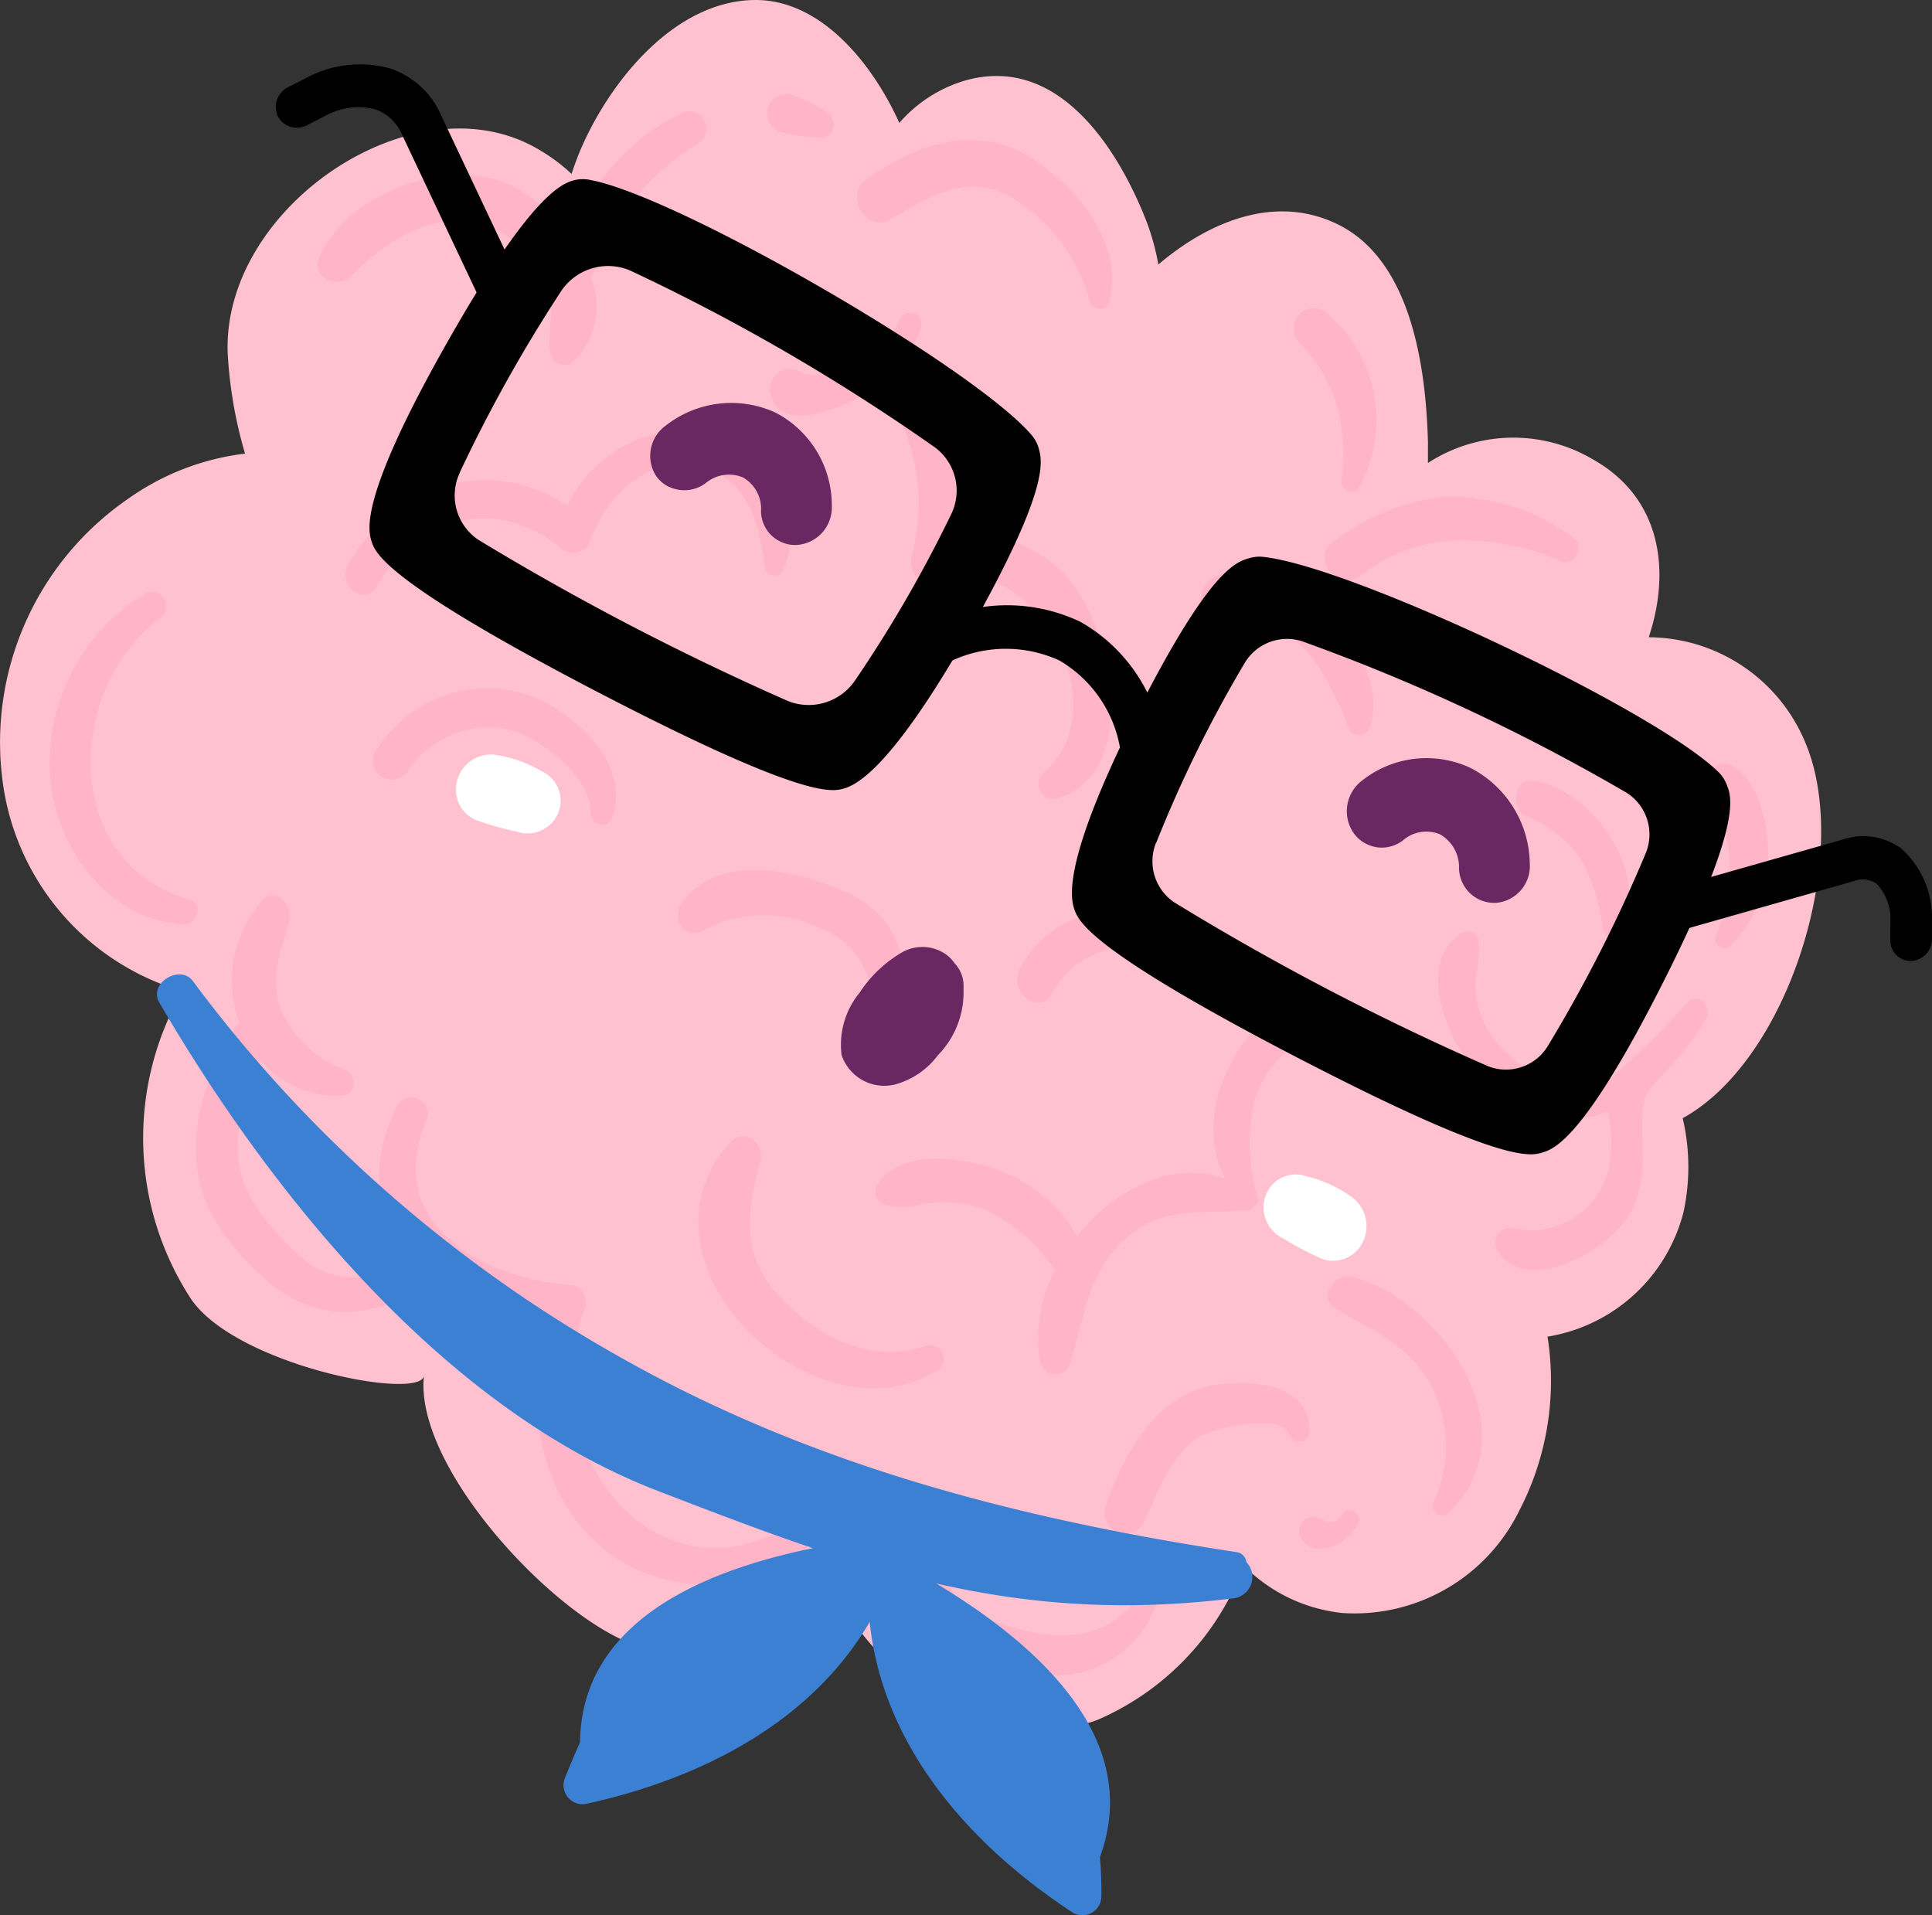
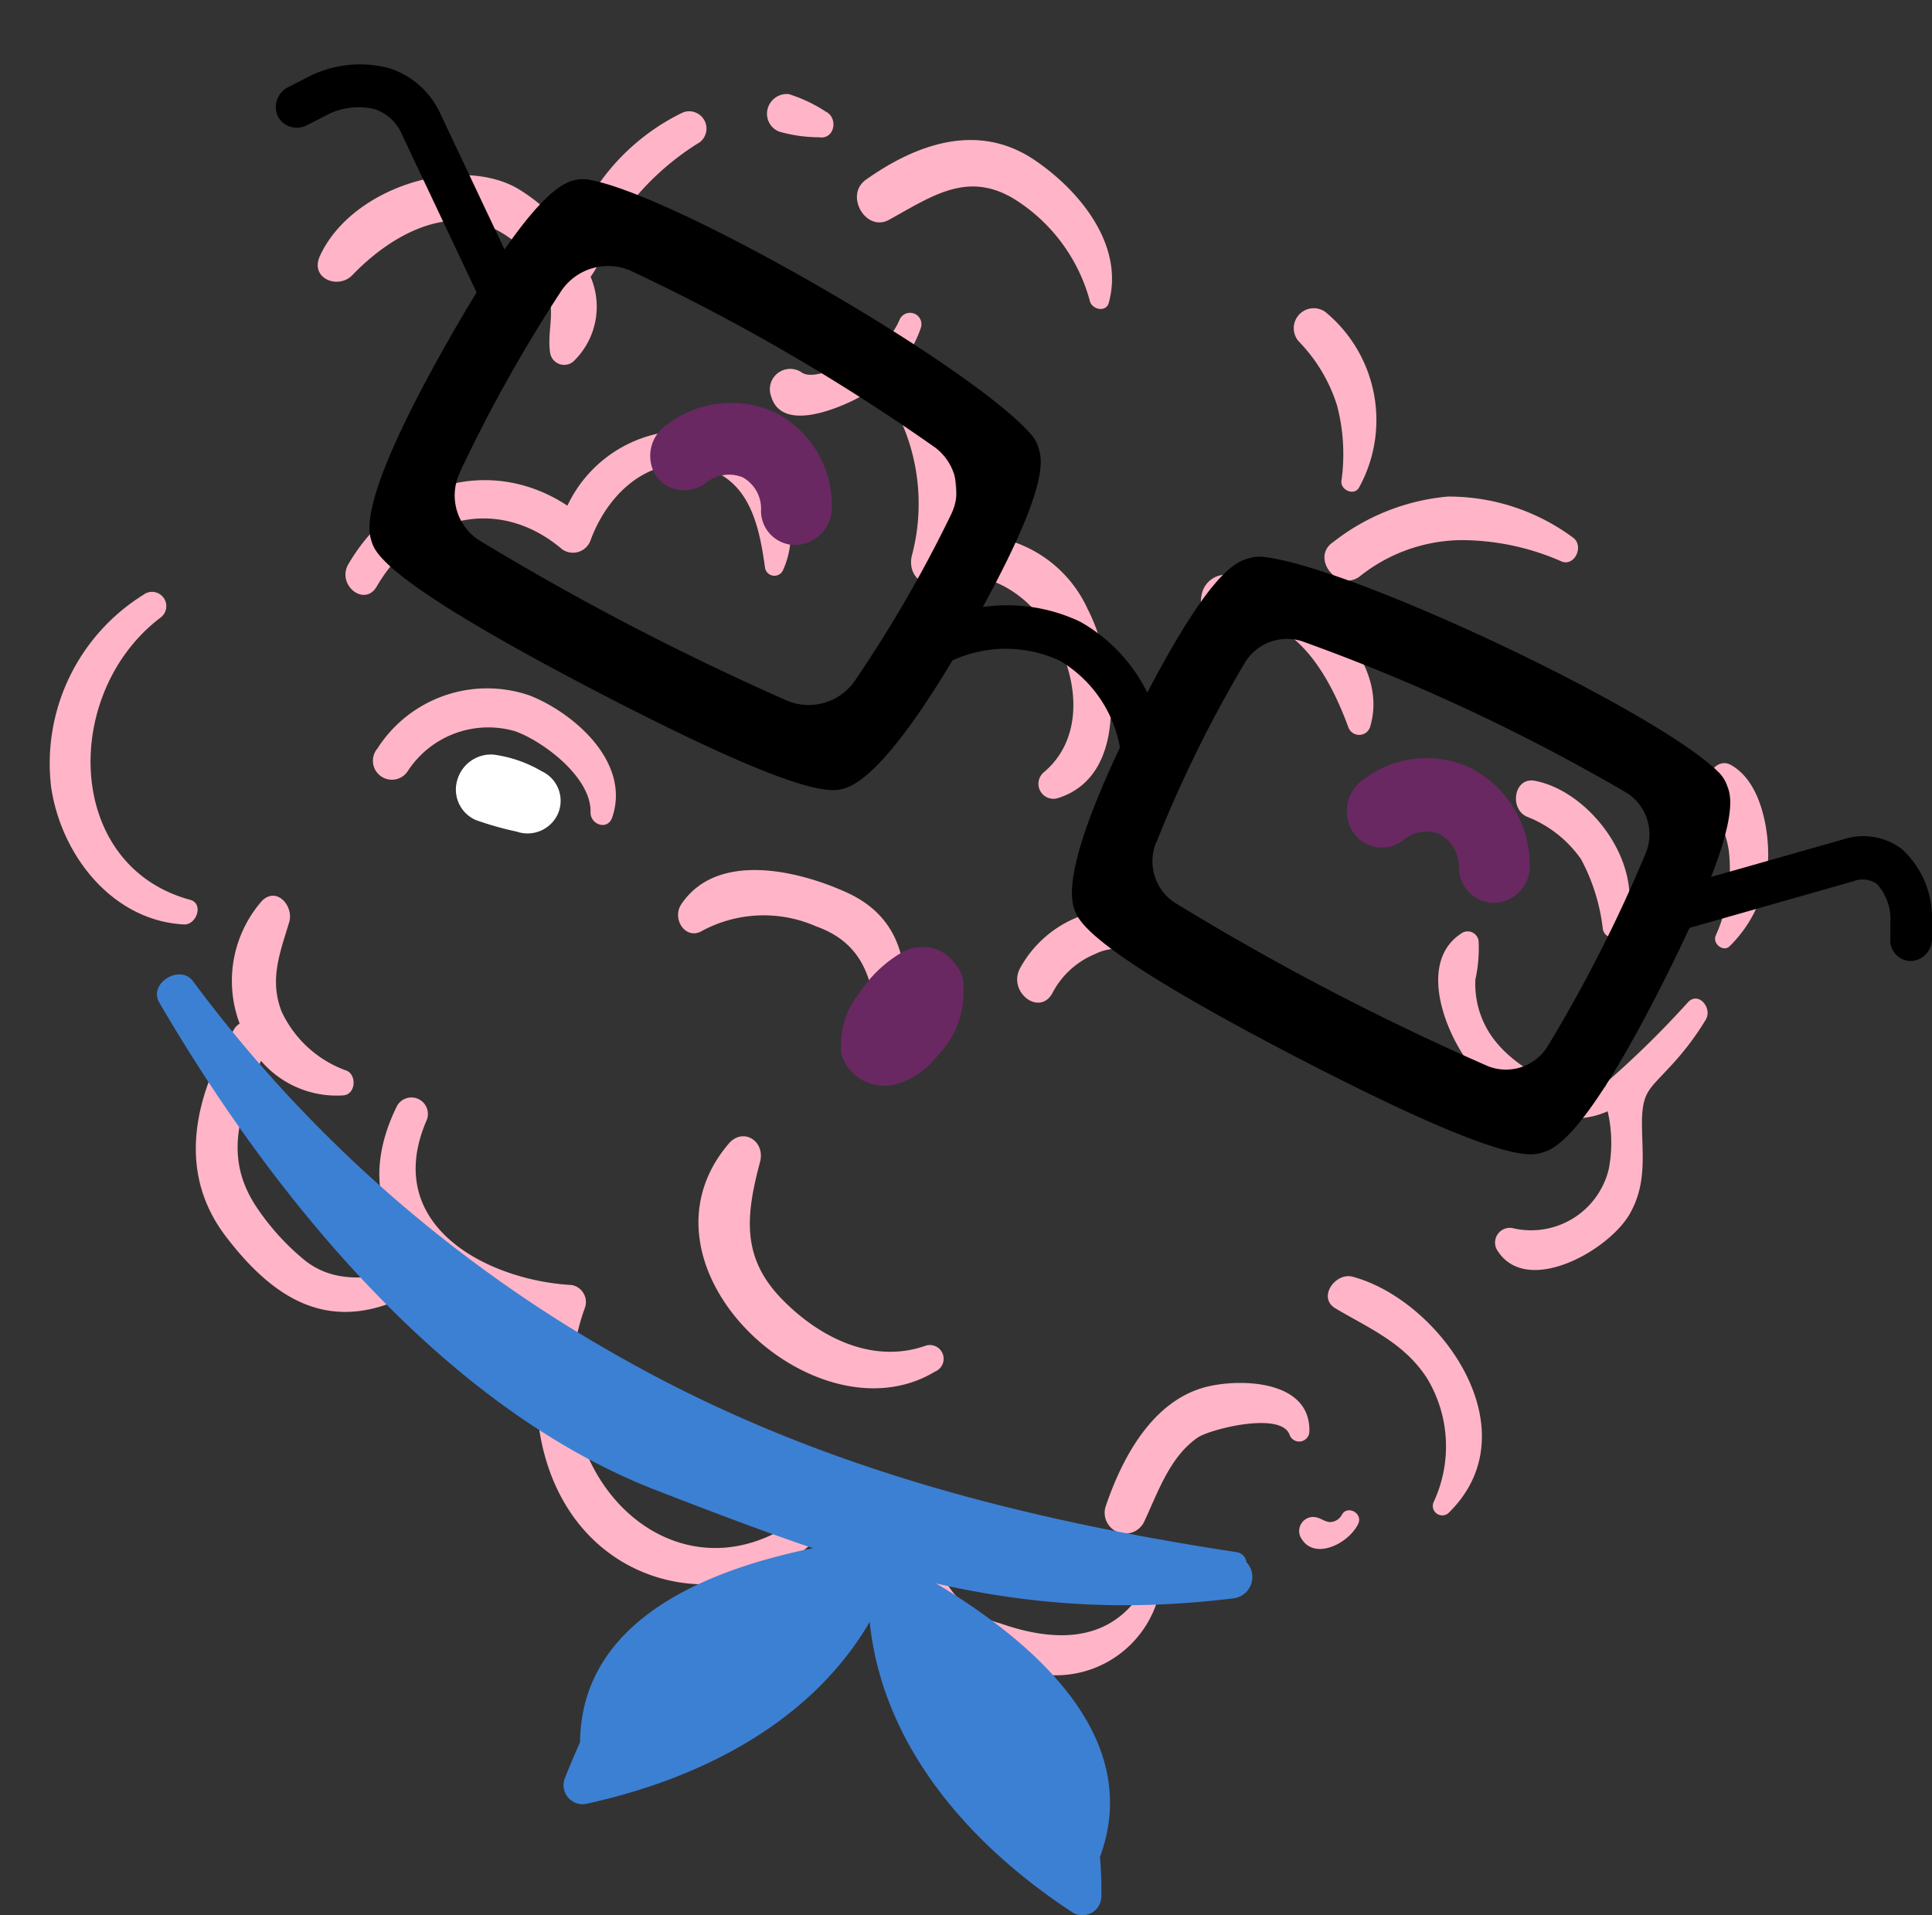
<svg xmlns="http://www.w3.org/2000/svg" id="corpo" width="74.45" height="73.805" viewBox="0 0 74.45 73.805">
  <rect x="0" y="0" width="74.45" height="73.805" fill="#333333" stroke="none" />
-   <path id="Path_714" data-name="Path 714" d="M31.8,32.586a9.737,9.737,0,0,0,6.874,7.728A11.342,11.342,0,0,0,39,52.164c1.743,2.587,8.888,3.95,8.982,2.963-.356,3.244,4.177,8.394,7.352,10.039a7.9,7.9,0,0,0,8.888-1.057c1.891,3.323,6.419,5.5,9.7,4.291a10.4,10.4,0,0,0,5.659-5.97,3.549,3.549,0,0,0,.267.281,6.256,6.256,0,0,0,3.531,1.565,7.073,7.073,0,0,0,6.814-3.95,10.863,10.863,0,0,0,1.086-6.7,6.483,6.483,0,0,0,5.239-4.795,8.222,8.222,0,0,0-.03-3.624c4.074-2.237,6.523-10.1,4.75-14.414a6.571,6.571,0,0,0-6.059-4.118c.859-2.578.479-5.363-2.133-6.844a6.034,6.034,0,0,0-6.375.128V19.14c-.079-2.894-.647-7.022-3.511-8.394-2.39-1.151-4.938-.084-6.878,1.565a9.248,9.248,0,0,0-.494-1.758c-1.141-2.859-3.422-6.3-6.913-5.343A5.377,5.377,0,0,0,66.3,6.854c-1.027-2.281-3.037-4.795-5.629-4.735-3,.069-5.432,3.022-6.587,5.614-.158.351-.291.721-.415,1.086A6.859,6.859,0,0,0,52.44,7.9c-4.775-2.874-12.266,2.2-12.019,7.861a16.947,16.947,0,0,0,.667,3.837,9.807,9.807,0,0,0-4.523,1.753A11.392,11.392,0,0,0,31.8,32.586Z" transform="translate(-31.645 -2.118)" fill="#ffc1d0" />
  <path id="Path_715" data-name="Path 715" d="M126.261,13.723a6.419,6.419,0,0,1,2.094,1.921,9.647,9.647,0,0,1,.874-1.654,8.419,8.419,0,0,1,3.5-3.145.667.667,0,0,1,.652,1.146,10.266,10.266,0,0,0-3.042,2.859c-.444.691-.676,1.649-1.17,2.331a2.924,2.924,0,0,1-.672,3.269.548.548,0,0,1-.889-.351c-.1-.686.114-1.3,0-1.975a3.911,3.911,0,0,0-1.817-2.612c-2.015-1.249-4.316.054-5.8,1.6-.553.573-1.639.128-1.259-.721C119.9,13.812,123.915,12.494,126.261,13.723Z" transform="translate(-106.41 -6.513)" fill="#ffb5c7" />
  <path id="Path_716" data-name="Path 716" d="M109.561,9.457a5.59,5.59,0,0,1,1.432.676c.494.237.346,1.091-.262.988a5.57,5.57,0,0,1-1.546-.222.741.741,0,0,1-.43-.879.765.765,0,0,1,.8-.563Z" transform="translate(-79.173 -5.832)" fill="#ffb5c7" />
  <path id="Path_717" data-name="Path 717" d="M87.341,14.574c1.975-1.4,4.321-2.207,6.469-.775,1.723,1.155,3.5,3.269,2.889,5.511-.1.4-.672.267-.736-.079a6.679,6.679,0,0,0-2.9-3.906c-1.812-1.106-3.18-.114-4.834.795C87.331,16.613,86.5,15.161,87.341,14.574Z" transform="translate(-53.97 -7.65)" fill="#ffb5c7" />
  <path id="Path_718" data-name="Path 718" d="M88.276,28.845c.415.3,1.481-.217,1.926-.4a5.432,5.432,0,0,0,.716-.365.716.716,0,0,1,.39-.277,2.548,2.548,0,0,0,.741-.988.439.439,0,0,1,.815.326,4.336,4.336,0,0,1-.617,1.18,8.938,8.938,0,0,1,1.916,6.849A4.857,4.857,0,0,1,99.3,37.97c1.047,2.034,1.7,6.37-1.131,7.273a.578.578,0,0,1-.563-.988c3-2.508-.459-8.775-4.1-7.343-.652.257-1.136-.341-.988-.988a7.777,7.777,0,0,0-1.249-6.632,6.118,6.118,0,0,1-.988.622c-.815.4-2.8,1.19-3.185-.158A.784.784,0,0,1,88.276,28.845Z" transform="translate(-57.384 -14.494)" fill="#ffb5c7" />
  <path id="Path_719" data-name="Path 719" d="M67.6,26.32a5.393,5.393,0,0,1,1.3,6.77c-.188.336-.736.089-.676-.272a7.377,7.377,0,0,0-.173-2.9,6.217,6.217,0,0,0-1.481-2.469A.77.77,0,0,1,67.6,26.32Z" transform="translate(-16.53 -14.301)" fill="#ffb5c7" />
  <path id="Path_720" data-name="Path 720" d="M50.968,42.613a8.359,8.359,0,0,1,4.4-1.743A8.044,8.044,0,0,1,60.2,42.455c.444.331.035,1.17-.494.894a9.606,9.606,0,0,0-3.847-.8,6.376,6.376,0,0,0-3.9,1.412C51.1,44.558,50.06,43.2,50.968,42.613Z" transform="translate(0.421 -21.735)" fill="#ffb5c7" />
  <path id="Path_721" data-name="Path 721" d="M67.372,46.939a4.5,4.5,0,0,1,4.251,1.639c1.022,1.155,1.975,2.612,1.481,4.232a.444.444,0,0,1-.83,0c-.583-1.6-1.62-3.629-3.363-4.084-.607-.158-2.558.331-2.3-.988A.948.948,0,0,1,67.372,46.939Z" transform="translate(-20.313 -24.777)" fill="#ffb5c7" />
  <path id="Path_722" data-name="Path 722" d="M36.651,61.735c1.086.588,1.442,2.237,1.452,3.427a4.967,4.967,0,0,1-1.481,3.56c-.237.252-.686-.094-.538-.41a6.256,6.256,0,0,0,.518-3.1c-.079-1.022-.706-1.8-.82-2.75C35.743,62.017,36.192,61.489,36.651,61.735Z" transform="translate(30.035 -32.265)" fill="#ffb5c7" />
  <path id="Path_723" data-name="Path 723" d="M41.388,74.9a.425.425,0,0,1,.686.277,5.578,5.578,0,0,1-.123,1.481,3.521,3.521,0,0,0,.869,2.5c.864,1.012,2.726,2.044,4.138,1.634a.632.632,0,0,1,.193-.3,36.82,36.82,0,0,0,3-2.963c.4-.415.943.232.677.681a10.755,10.755,0,0,1-1.378,1.812c-.785.864-1.062.953-1.081,2.108,0,1.259.2,2.35-.449,3.526-.78,1.427-3.95,3.224-5.1,1.481a.568.568,0,0,1,.612-.884,3.078,3.078,0,0,0,3.659-2.291,5.353,5.353,0,0,0-.044-2.222c-1.6.716-3.516-.035-4.834-1.264C41.008,79.349,39.551,76.119,41.388,74.9Z" transform="translate(14.904 -38.916)" fill="#ffb5c7" />
  <path id="Path_724" data-name="Path 724" d="M47.332,63.037c2.207.42,4.41,3.417,3.4,5.767a.4.4,0,0,1-.78-.084,7.5,7.5,0,0,0-.834-2.657,4.558,4.558,0,0,0-2.094-1.644C46.344,64.109,46.532,62.889,47.332,63.037Z" transform="translate(11.81 -32.95)" fill="#ffb5c7" />
  <path id="Path_725" data-name="Path 725" d="M59.074,101.729c3.348.884,7,5.925,3.684,9.125a.365.365,0,0,1-.558-.43,5.076,5.076,0,0,0-.237-4.76c-.874-1.373-2.227-1.936-3.531-2.706C57.707,102.539,58.418,101.557,59.074,101.729Z" transform="translate(-6.959 -52.532)" fill="#ffb5c7" />
  <path id="Path_726" data-name="Path 726" d="M68.257,120.246c.252,0,.4.188.647.193a.538.538,0,0,0,.454-.3c.222-.356.8-.035.622.36-.356.77-1.753,1.481-2.237.494a.543.543,0,0,1,.514-.751Z" transform="translate(-17.638 -61.786)" fill="#ffb5c7" />
  <path id="Path_727" data-name="Path 727" d="M75.55,110.19c1.3-.321,4.014-.262,3.95,1.738a.393.393,0,0,1-.755.133c-.291-.943-3.076-.237-3.55.089-1.076.746-1.521,2.094-2.069,3.259a.8.8,0,0,1-1.481-.588C72.311,112.842,73.5,110.7,75.55,110.19Z" transform="translate(-29.044 -56.752)" fill="#ffb5c7" />
  <path id="Path_728" data-name="Path 728" d="M84.769,122.526a5.377,5.377,0,0,1,.988,1.259,3.456,3.456,0,0,0,2.183,1.748c1.867.652,4.01.839,5.343-1.067a.375.375,0,0,1,.642.375,4.1,4.1,0,0,1-4.651,2.612c-2.716-.331-4-1.55-5.59-3.718C83.139,123.019,84.1,121.884,84.769,122.526Z" transform="translate(-49.388 -62.974)" fill="#ffb5c7" />
-   <path id="Path_729" data-name="Path 729" d="M73.851,86.373a5.841,5.841,0,0,1,2.933,2.5c1.457-1.822,3.723-2.963,5.723-2.2-1.481-2.652.775-6.755,3.629-7.264.988-.178,1.215,1.422.237,1.59A3.876,3.876,0,0,0,83.6,83.7a7.481,7.481,0,0,0,.158,3.758.242.242,0,0,1-.183.272.3.3,0,0,1-.207.138c-1.674.178-3.121-.193-4.587.988-1.615,1.323-1.684,3.076-2.276,4.938a.593.593,0,0,1-1.151-.118,5.669,5.669,0,0,1,.573-3.486,6.656,6.656,0,0,0-2.662-2.331,4.73,4.73,0,0,0-2.469-.217,2.273,2.273,0,0,1-1.481,0,.528.528,0,0,1-.2-.785C70.044,85.445,72.577,85.86,73.851,86.373Z" transform="translate(-35.276 -41.24)" fill="#ffb5c7" />
  <path id="Path_730" data-name="Path 730" d="M112.2,40.825c1.916-3.249,5.575-4.133,8.434-2.242a5.039,5.039,0,0,1,5.185-2.854c2.163.4,4.182,2.963,3.131,5.323a.365.365,0,0,1-.7-.074c-.242-1.748-.647-3.629-2.78-3.95-1.886-.267-3.348,1.239-3.95,2.908a.721.721,0,0,1-1.091.326c-2.38-2.029-5.486-1.392-7.135,1.422C112.833,42.518,111.717,41.64,112.2,40.825Z" transform="translate(-98.769 -19.097)" fill="#ffb5c7" />
  <path id="Path_731" data-name="Path 731" d="M161.979,48.432a.55.55,0,1,1,.647.889c-3.792,2.894-3.694,9.545,1.16,10.863.533.143.247.988-.257.948-2.721-.153-4.7-2.627-5.1-5.279A7.653,7.653,0,0,1,161.979,48.432Z" transform="translate(-156.457 -25.509)" fill="#ffb5c7" />
  <path id="Path_732" data-name="Path 732" d="M142.352,76.948a4.68,4.68,0,0,1,.864-4.735c.573-.558,1.225.212,1.047.82-.36,1.195-.775,2.227-.291,3.457a4.39,4.39,0,0,0,2.5,2.271c.4.163.36.923-.133.953a3.837,3.837,0,0,1-3.165-1.333c-.825,2.029-1.481,3.768-.1,5.743A9.352,9.352,0,0,0,144.9,86.1c1.234.943,2.691.637,4.113.3.494-.118.6.6.2.825-3.131,1.763-5.387.568-7.407-2.094-1.871-2.469-1.22-5.353.336-7.975A.652.652,0,0,1,142.352,76.948Z" transform="translate(-133.117 -37.503)" fill="#ffb5c7" />
  <path id="Path_733" data-name="Path 733" d="M108.49,88.152a.635.635,0,1,1,1.17.494c-1.783,4.123,2.469,6.182,5.59,6.345a.667.667,0,0,1,.494.923c-2.321,6.528,4.247,12.6,9.441,7.017.331-.351.751.188.533.553a6.222,6.222,0,0,1-8.518,2.173c-3.1-1.857-3.891-5.925-2.908-9.382C110.391,95.682,106.2,92.887,108.49,88.152Z" transform="translate(-93.221 -45.473)" fill="#ffb5c7" />
  <path id="Path_734" data-name="Path 734" d="M101.291,91.082c.558-.657,1.427-.1,1.21.706-.553,2.074-.716,3.679.844,5.279,1.407,1.447,3.456,2.513,5.506,1.807a.531.531,0,1,1,.39.988C104.664,102.632,97.257,95.833,101.291,91.082Z" transform="translate(-73.214 -47.006)" fill="#ffb5c7" />
  <path id="Path_735" data-name="Path 735" d="M103.255,71.332c1.4-2.079,4.592-1.269,6.395-.439,2.528,1.16,2.469,3.679,1.936,6.177a.417.417,0,1,1-.83-.084c.04-2.123-.163-4.039-2.3-4.795a5.01,5.01,0,0,0-4.444.193C103.4,72.7,102.88,71.89,103.255,71.332Z" transform="translate(-76.999 -36.49)" fill="#ffb5c7" />
  <path id="Path_736" data-name="Path 736" d="M125.9,58.12a5.022,5.022,0,0,1,5.841-2.01c1.7.667,3.911,2.573,3.185,4.7-.178.523-.849.272-.835-.2.035-1.348-1.837-2.741-2.908-3.121a3.7,3.7,0,0,0-4.138,1.541.731.731,0,1,1-1.146-.9Z" transform="translate(-111.334 -29.311)" fill="#ffb5c7" />
  <path id="Path_737" data-name="Path 737" d="M82.387,75.345a4.38,4.38,0,0,1,3.032-2.183,2.329,2.329,0,0,1,2.755,1.309.5.5,0,0,1-.839.533,1.993,1.993,0,0,0-2.079-.178,3.234,3.234,0,0,0-1.625,1.481C83.137,77.261,81.863,76.273,82.387,75.345Z" transform="translate(-43.066 -38.058)" fill="#ffb5c7" />
  <path id="Path_738" data-name="Path 738" d="M109.591,36.8a1.373,1.373,0,0,0,1.392-.133,1.407,1.407,0,0,1,1.447-.232,1.388,1.388,0,0,1,.7,1.294,1.318,1.318,0,0,0,1.4,1.309,1.447,1.447,0,0,0,1.328-1.481,4.024,4.024,0,0,0-2.173-3.619,4.089,4.089,0,0,0-4.217.494,1.437,1.437,0,0,0-.38,1.95,1.279,1.279,0,0,0,.5.42Z" transform="translate(-83.804 -18.039)" fill="#692861" />
  <path id="Path_739" data-name="Path 739" d="M55.149,64.6a1.328,1.328,0,0,0,1.388-.138,1.368,1.368,0,0,1,1.437-.237,1.452,1.452,0,0,1,.731,1.3,1.358,1.358,0,0,0,1.437,1.338,1.422,1.422,0,0,0,1.289-1.516,4.212,4.212,0,0,0-2.276-3.679,4,4,0,0,0-4.2.494,1.481,1.481,0,0,0-.336,1.975A1.308,1.308,0,0,0,55.149,64.6Z" transform="translate(-2.481 -32.072)" fill="#692861" />
  <path id="Path_740" data-name="Path 740" d="M56.868,68.52h0c.435-.133,1.59-.494,4.651-6.557s2.632-7.145,2.469-7.57a1.373,1.373,0,0,0-.321-.518c-2.4-2.39-14.221-7.98-17.589-8.31a1.3,1.3,0,0,0-.494.049c-.494.138-1.407.4-3.8,4.913-1.328,2.513-3.5,7-2.963,8.592.153.459.494,1.531,8.518,5.7S56.414,68.659,56.868,68.52ZM41.985,56.586a49,49,0,0,1,3.4-6.913,1.9,1.9,0,0,1,2.207-.859,75.312,75.312,0,0,1,12.532,5.851A1.9,1.9,0,0,1,60.843,57,56.153,56.153,0,0,1,57.085,64.4a1.886,1.886,0,0,1-2.3.8,99.631,99.631,0,0,1-12.113-6.325,1.911,1.911,0,0,1-.691-2.3Z" transform="translate(2.57 -24.108)" />
  <path id="Path_741" data-name="Path 741" d="M110.841,39.579c1.634-.469,4.158-4.775,5.506-7.288,2.42-4.5,2.123-5.4,1.975-5.881a1.343,1.343,0,0,0-.242-.435c-2.183-2.587-13.6-9.2-17-9.841a1.373,1.373,0,0,0-.617,0c-.444.119-1.629.435-4.967,6.345s-3,7.14-2.864,7.575.494,1.526,8.587,5.743S110.377,39.712,110.841,39.579ZM96.027,27.412a57.083,57.083,0,0,1,3.9-6.982,2.173,2.173,0,0,1,2.671-.81,78.019,78.019,0,0,1,11.757,6.824A2.079,2.079,0,0,1,114.974,29a50.214,50.214,0,0,1-3.713,6.419,2.158,2.158,0,0,1-2.583.79,103.164,103.164,0,0,1-11.91-6.2,2.054,2.054,0,0,1-.731-2.607Z" transform="translate(-78.314 -9.195)" />
  <path id="Path_742" data-name="Path 742" d="M92.114,56.713a.81.81,0,0,1-.425-.731,4.871,4.871,0,0,0-2.39-4.513,4.946,4.946,0,0,0-5.116.593.8.8,0,0,1-1.146-.207.864.864,0,0,1,.252-1.17,6.568,6.568,0,0,1,6.809-.711,6.4,6.4,0,0,1,3.234,5.96.864.864,0,0,1-.83.864A.8.8,0,0,1,92.114,56.713Z" transform="translate(-48.467 -26.013)" />
  <path id="Path_743" data-name="Path 743" d="M140.829,17.625a.79.79,0,0,1-.346-.36l-3.5-7.407a1.743,1.743,0,0,0-1.052-.988,2.661,2.661,0,0,0-1.975.291l-.642.326a.825.825,0,0,1-1.121-.346.854.854,0,0,1,.4-1.121l.642-.326a4.365,4.365,0,0,1,3.264-.4,3.254,3.254,0,0,1,1.975,1.788l3.5,7.407a.864.864,0,0,1-.415,1.126A.839.839,0,0,1,140.829,17.625Z" transform="translate(-121.487 -4.662)" />
  <path id="Path_744" data-name="Path 744" d="M23.426,71.009a.815.815,0,0,1-.4-.528.879.879,0,0,1,.6-1.037L30.468,67.5a2.469,2.469,0,0,1,2.242.36,3.579,3.579,0,0,1,1.175,2.785v.662a.849.849,0,0,1-.785.879.79.79,0,0,1-.82-.8v-.662a2,2,0,0,0-.528-1.516.958.958,0,0,0-.879-.1l-6.864,1.955a.76.76,0,0,1-.583-.059Z" transform="translate(40.564 -35.154)" />
  <path id="Path_745" data-name="Path 745" d="M131.467,61a4.938,4.938,0,0,1,1.862.642,1.254,1.254,0,0,1,.632,1.625,1.284,1.284,0,0,1-1.6.7,12.071,12.071,0,0,1-1.58-.449,1.279,1.279,0,0,1-.706-1.531A1.353,1.353,0,0,1,131.467,61Z" transform="translate(-112.455 -31.922)" fill="#fff" />
-   <path id="Path_746" data-name="Path 746" d="M70.577,94.68a4.938,4.938,0,0,0-1.807-.839,1.234,1.234,0,0,0-1.56.741,1.328,1.328,0,0,0,.681,1.659,12.345,12.345,0,0,0,1.481.78,1.264,1.264,0,0,0,1.57-.622A1.388,1.388,0,0,0,70.577,94.68Z" transform="translate(-18.437 -48.515)" fill="#fff" />
  <path id="Path_747" data-name="Path 747" d="M99.3,77.781a4.9,4.9,0,0,1,1.659-1.57,1.59,1.59,0,0,1,1.7.114,1.481,1.481,0,0,1,.306.326,1.259,1.259,0,0,1,.341.9v.168a3.457,3.457,0,0,1-.988,2.469,3.062,3.062,0,0,1-1.481,1.076,1.733,1.733,0,0,1-2.232-1.086A3.152,3.152,0,0,1,99.3,77.781Z" transform="translate(-66.175 -39.526)" fill="#692861" />
  <path id="Path_753" data-name="Path 753" d="M76.167,79.246c4,6.864,10.616,15.451,19.075,18.764,7.757,3,13.752,5.254,22.324,4.192a.828.828,0,0,0,.494-1.392.444.444,0,0,0-.4-.39c-8.518-1.3-16.374-3.368-23.6-7.436A52.553,52.553,0,0,1,77.471,78.431C76.982,77.74,75.728,78.5,76.167,79.246Z" transform="translate(-70.028 -40.611)" fill="#3c80d3" />
  <path id="Path_754" data-name="Path 754" d="M95.06,137.35a.731.731,0,0,0,1.076-.647,14.324,14.324,0,0,0-.054-1.511c1.946-5.284-3.871-9.318-7.994-11.485a.632.632,0,0,0-.923.553C86.854,129.929,90.562,134.417,95.06,137.35Z" transform="translate(-53.695 -63.632)" fill="#3c80d3" />
  <path id="Path_755" data-name="Path 755" d="M104.5,132.367a.736.736,0,0,1-.78-.988c.183-.459.38-.928.588-1.392.064-5.629,6.913-7.328,11.564-7.9a.632.632,0,0,1,.662.844C114.835,128.357,109.768,131.231,104.5,132.367Z" transform="translate(-81.957 -62.846)" fill="#3c80d3" />
</svg>